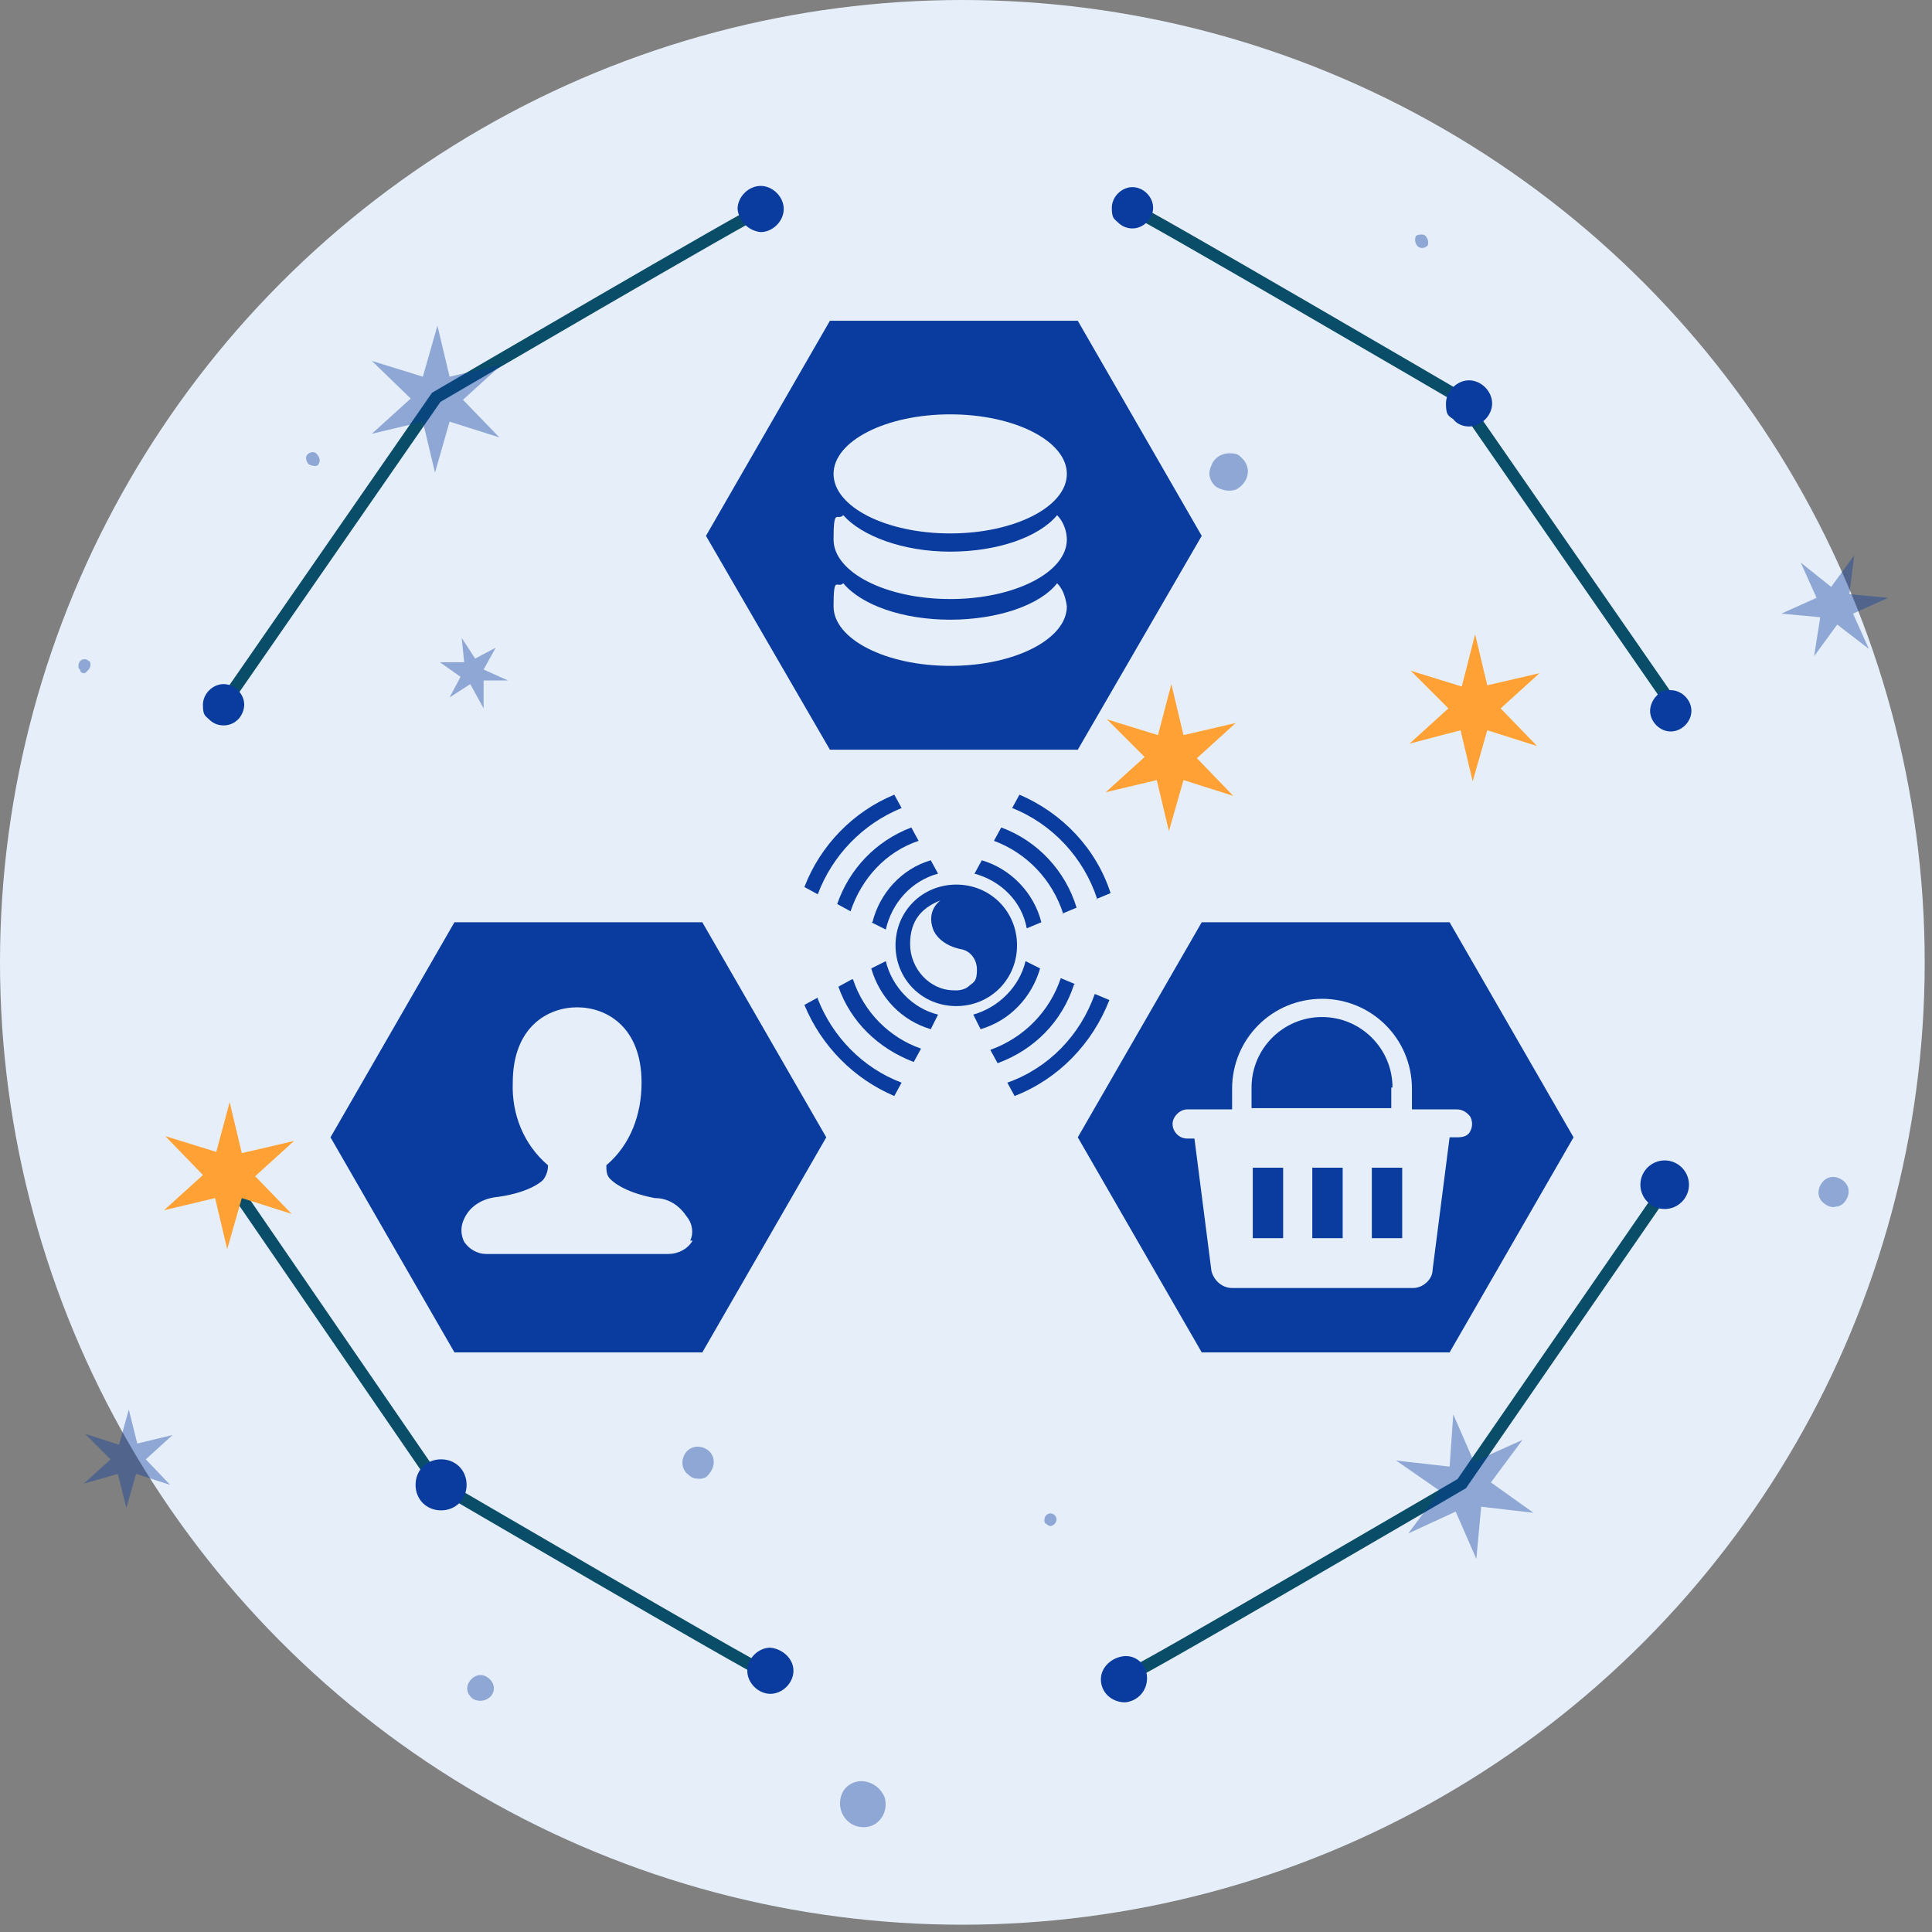
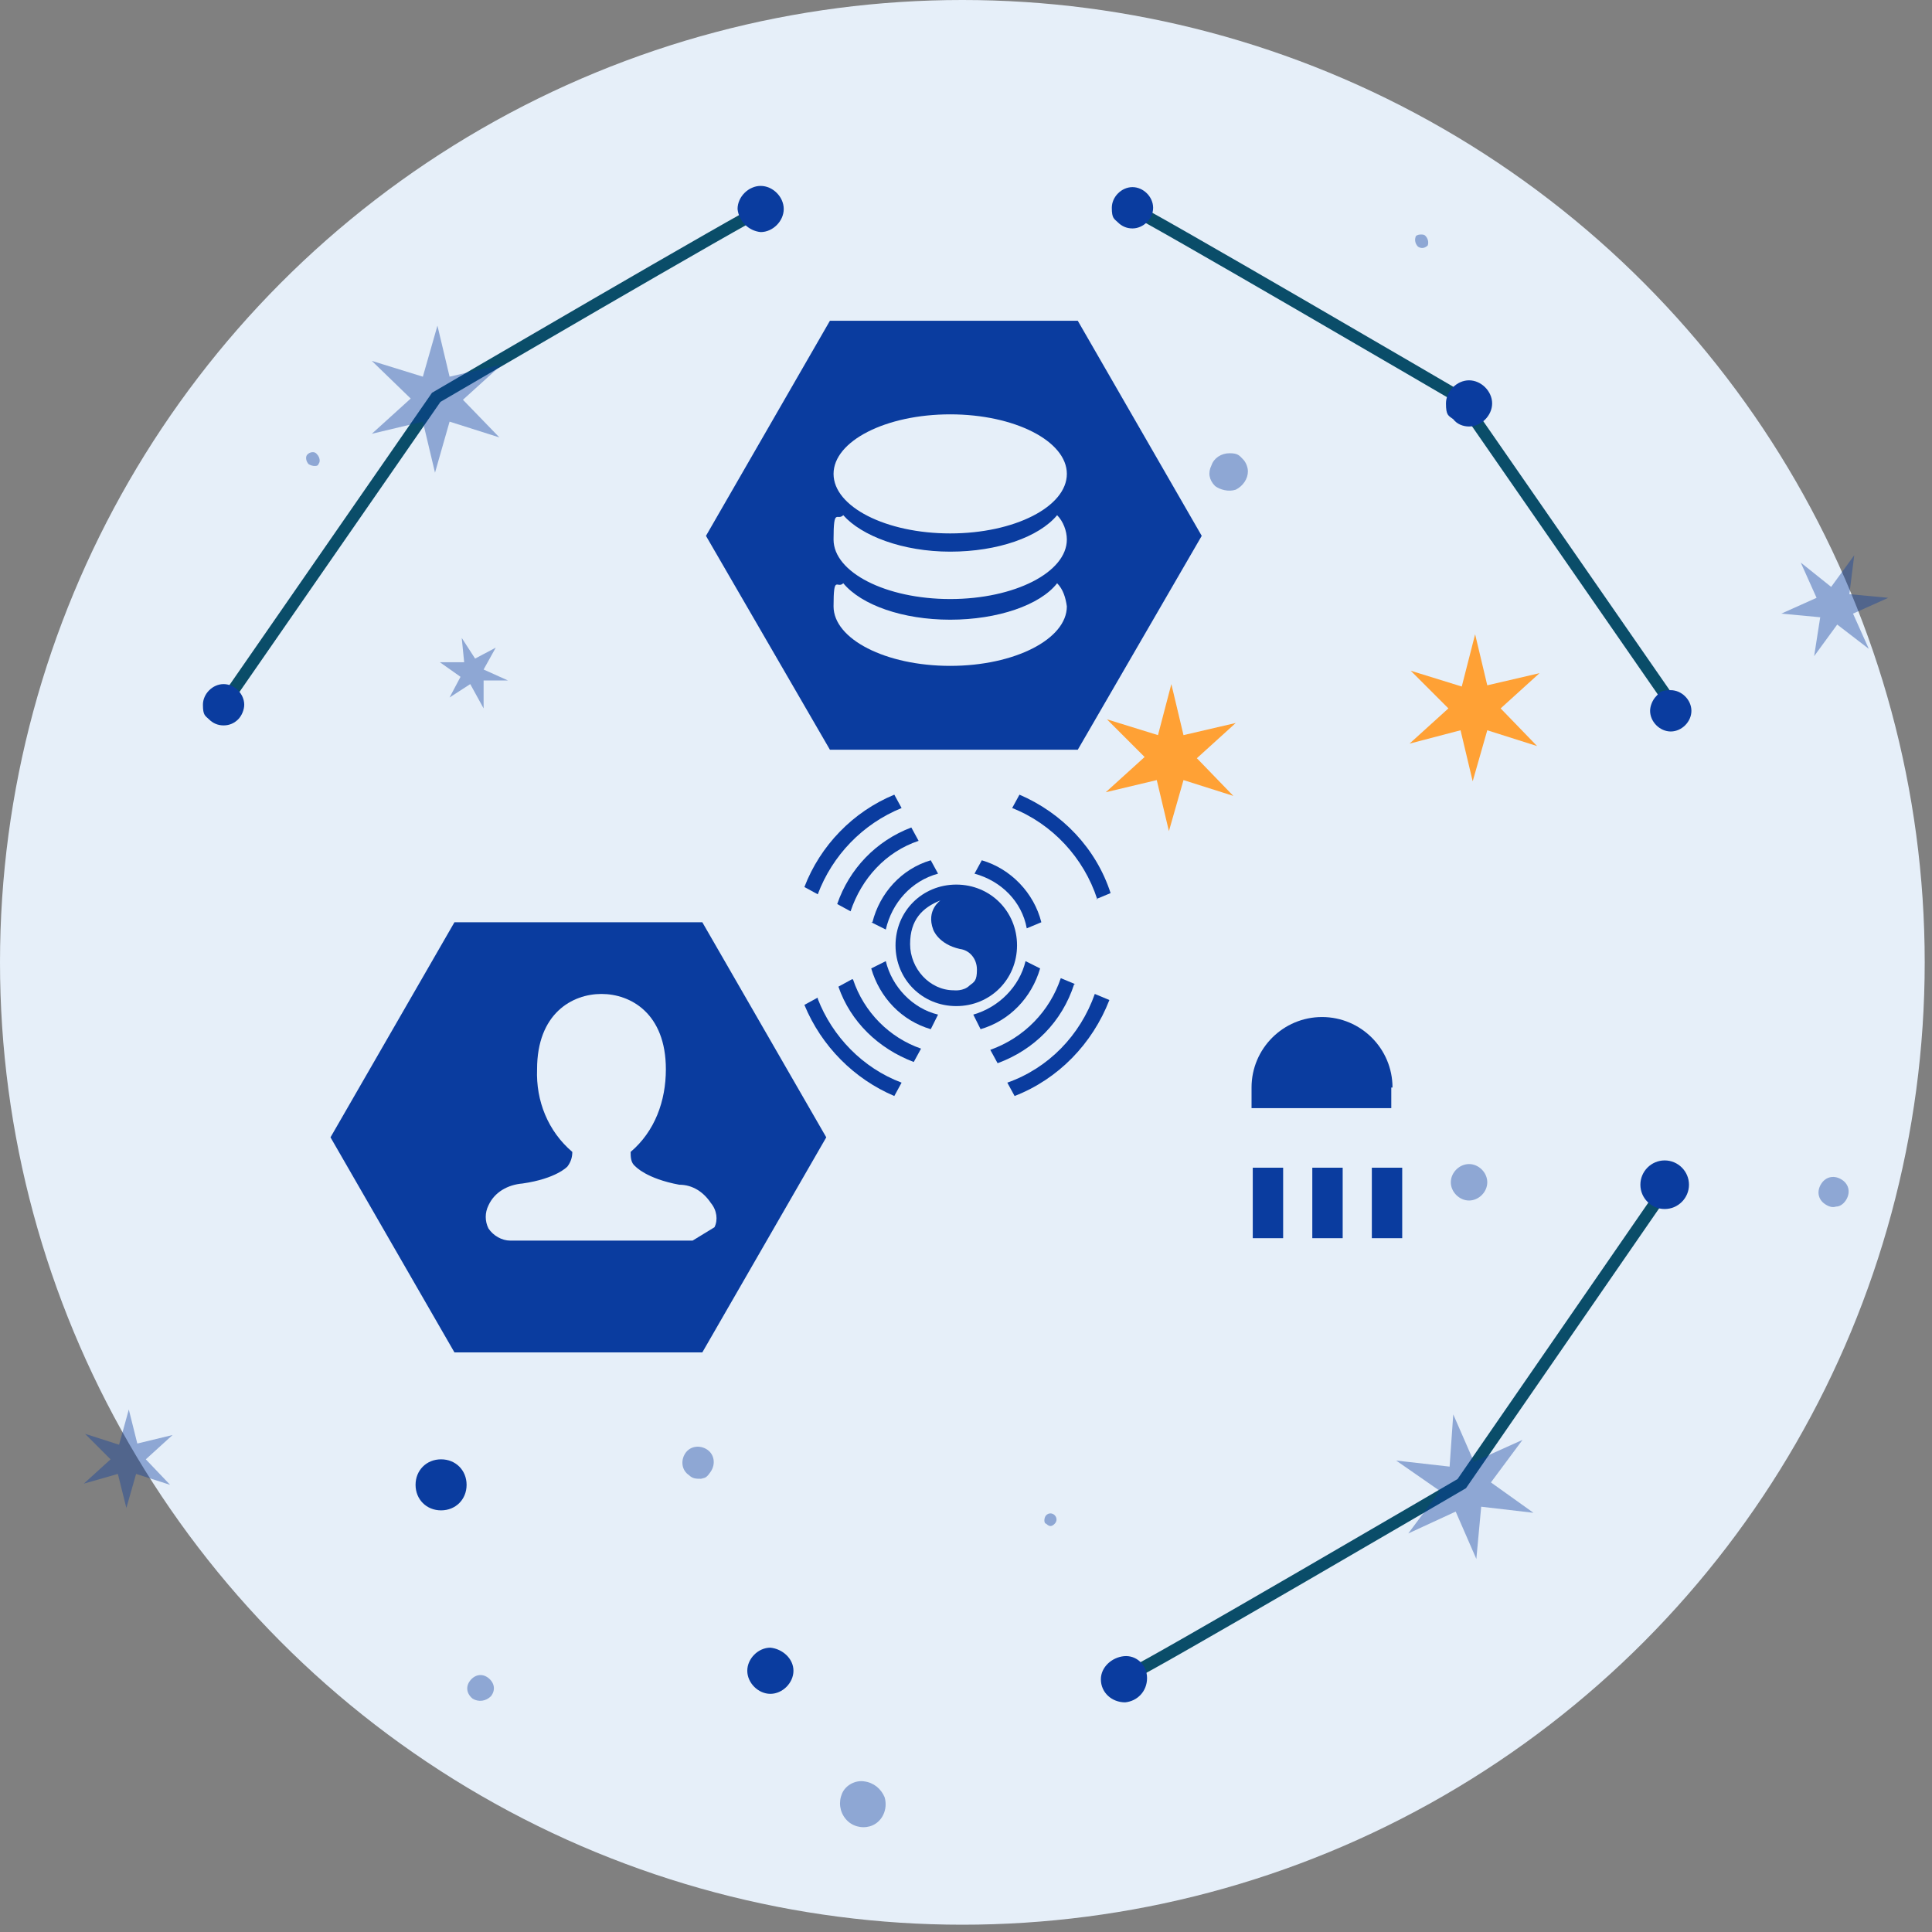
<svg xmlns="http://www.w3.org/2000/svg" version="1.1" viewBox="0 0 159 159">
  <rect x="0" y="0" width="159" height="159" fill="#808080" stroke="none" />
  <defs>
    <style>
      .cls-1, .cls-2 {
        fill: none;
      }

      .cls-3 {
        opacity: .4;
      }

      .cls-3, .cls-4 {
        fill: #0a3c9f;
      }

      .cls-5 {
        fill: #e6eff9;
      }

      .cls-6 {
        fill: #ffa135;
      }

      .cls-2 {
        stroke: #0a4d69;
      }
    </style>
  </defs>
  <g>
    <g id="_图层_1" data-name="图层_1">
      <g id="_页面-1" data-name="页面-1">
        <g id="constellation-open.ae5e4103">
          <circle id="_椭圆形" data-name="椭圆形" class="cls-5" cx="79.2" cy="79.2" r="79.2" />
          <rect id="_矩形" data-name="矩形" class="cls-1" x="6.4" y="15.4" width="149" height="135" />
          <path id="_路径" data-name="路径" class="cls-2" d="M63,17.1c-1.1.4-27.1,15.6-27.1,15.6l-17.6,25.4" />
          <path id="_路径-2" data-name="路径" class="cls-2" d="M93,17.1c1.1.4,27.1,15.6,27.1,15.6l17.6,25.4" />
          <path id="_路径-3" data-name="路径" class="cls-2" d="M93.2,137.7c1.1-.4,27.1-15.6,27.1-15.6l17.6-25.5" />
-           <path id="_路径-4" data-name="路径" class="cls-2" d="M63.1,137.7c-1.1-.4-27.1-15.6-27.1-15.6l-17.5-25.5" />
          <path id="_路径-5" data-name="路径" class="cls-4" d="M18.4,59.7c.5,0,.9-.2,1.2-.5s.5-.8.5-1.2c0-.9-.8-1.7-1.7-1.7s-1.7.8-1.7,1.7.2.9.5,1.2.7.5,1.2.5h0Z" />
          <path id="_路径-6" data-name="路径" class="cls-3" d="M36.9,91.9c1,0,1.9-.9,1.9-1.9s-.9-1.9-1.9-1.9-1.9.9-1.9,1.9.9,1.9,1.9,1.9h0Z" />
          <path id="_路径-7" data-name="路径" class="cls-4" d="M63.4,139.4c1,0,1.9-.9,1.9-1.9,0-1-.9-1.8-1.9-1.9-1,0-1.9.9-1.9,1.9s.9,1.9,1.9,1.9h0Z" />
          <path id="_路径-8" data-name="路径" class="cls-4" d="M36.3,124.3c1.2,0,2.1-.9,2.1-2.1s-.9-2.1-2.1-2.1-2.1.9-2.1,2.1.9,2.1,2.1,2.1Z" />
          <path id="_路径-9" data-name="路径" class="cls-4" d="M62.6,19.1c1,0,1.9-.9,1.9-1.9s-.9-1.9-1.9-1.9-1.9.9-1.9,1.9c.1,1,.9,1.8,1.9,1.9Z" />
          <path id="_路径-10" data-name="路径" class="cls-4" d="M93.2,18.8c.9,0,1.7-.8,1.7-1.7s-.8-1.7-1.7-1.7-1.7.8-1.7,1.7.2.9.5,1.2.7.5,1.2.5Z" />
          <path id="_路径-11" data-name="路径" class="cls-4" d="M120.9,35.1c1,0,1.9-.9,1.9-1.9s-.9-1.9-1.9-1.9-1.9.9-1.9,1.9.2,1,.6,1.3c.3.4.8.6,1.3.6h0Z" />
          <path id="_路径-12" data-name="路径" class="cls-4" d="M137,99.5c1.1,0,2-.9,2-2s-.9-2-2-2-2,.9-2,2,.9,2,2,2Z" />
          <path id="_路径-13" data-name="路径" class="cls-4" d="M137.5,60.2c.9,0,1.7-.8,1.7-1.7s-.8-1.7-1.7-1.7-.9.2-1.2.5-.5.8-.5,1.2c0,.9.8,1.7,1.7,1.7h0Z" />
          <path id="_路径-14" data-name="路径" class="cls-4" d="M92.6,140.1c1-.1,1.8-.9,1.8-2s-.9-1.9-1.9-1.8-1.9.9-1.9,1.9c0,1.1.9,1.9,2,1.9h0Z" />
          <polygon id="_路径-15" data-name="路径" class="cls-3" points="36 26.8 37 31 41.3 30 38.1 32.9 41.1 36 37 34.7 35.8 38.9 34.8 34.7 30.6 35.7 33.8 32.8 30.6 29.7 34.8 31 36 26.8" />
          <polygon id="_路径-16" data-name="路径" class="cls-3" points="119.6 116.4 121.3 120.3 125.3 118.5 122.7 122 126.2 124.5 121.9 124 121.5 128.3 119.8 124.4 115.9 126.2 118.5 122.7 114.9 120.2 119.3 120.7 119.6 116.4" />
          <polygon id="_路径-17" data-name="路径" class="cls-6" points="96.4 56.3 97.4 60.5 101.7 59.5 98.5 62.4 101.5 65.5 97.4 64.2 96.2 68.4 95.2 64.2 91 65.2 94.2 62.3 91.1 59.2 95.3 60.5 96.4 56.3" />
          <polygon id="_路径-18" data-name="路径" class="cls-6" points="121.4 52.2 122.4 56.4 126.7 55.4 123.5 58.3 126.5 61.4 122.4 60.1 121.2 64.3 120.2 60.1 116 61.2 119.2 58.3 116.1 55.2 120.3 56.5 121.4 52.2" />
-           <polygon id="_路径-19" data-name="路径" class="cls-6" points="18.9 90.7 19.9 94.9 24.2 93.9 21 96.8 24 99.9 19.9 98.6 18.7 102.8 17.7 98.6 13.5 99.6 16.7 96.7 13.6 93.5 17.8 94.8 18.9 90.7" />
          <path id="_路径-20" data-name="路径" class="cls-3" d="M150.2,99.1c-.6-.4-.7-1.1-.3-1.7s1.1-.7,1.7-.3c.6.4.7,1.1.3,1.7-.2.3-.5.5-.8.5-.3.1-.6,0-.9-.2h0Z" />
          <path id="_路径-21" data-name="路径" class="cls-3" d="M122.4,97.3c0,.8-.7,1.5-1.5,1.5s-1.5-.7-1.5-1.5.7-1.5,1.5-1.5,1.5.7,1.5,1.5h0Z" />
          <path id="_路径-22" data-name="路径" class="cls-3" d="M56.7,121.4c-.6-.4-.7-1.2-.3-1.8.4-.6,1.2-.7,1.8-.3.6.4.7,1.2.3,1.8s-.5.5-.8.6c-.4,0-.7,0-1-.3h0Z" />
          <path id="_路径-23" data-name="路径" class="cls-3" d="M116.7,20.3c-.2-.2-.3-.5-.2-.8,0-.1.2-.2.4-.2s.3,0,.4.1c.2.2.3.5.2.8-.2.2-.5.3-.8.1h0Z" />
          <path id="_路径-24" data-name="路径" class="cls-3" d="M102.7,38.8c0,.6-.4,1.2-1,1.5-.6.2-1.3,0-1.7-.3-.5-.5-.6-1.1-.3-1.7.2-.6.8-1,1.5-1s.8.2,1.1.5c.2.2.4.6.4,1Z" />
-           <path id="_路径-25" data-name="路径" class="cls-3" d="M6.6,55.1c-.2,0-.2-.5,0-.7s.5-.2.7,0c.2,0,.2.5,0,.7,0,0-.2.2-.3.3-.2,0-.3,0-.4-.2h0Z" />
          <path id="_路径-26" data-name="路径" class="cls-3" d="M38.9,139.8c-.5-.4-.6-1-.2-1.5.4-.5,1-.6,1.5-.2.5.4.6,1,.2,1.5-.4.4-1,.5-1.5.2h0Z" />
          <path id="_路径-27" data-name="路径" class="cls-3" d="M71.6,150.3c-.7.2-1.5,0-2-.6s-.6-1.4-.3-2.1c.3-.7,1.1-1.1,1.8-1,.8.1,1.4.6,1.7,1.3.3,1-.2,2.1-1.2,2.4Z" />
          <polygon id="_路径-28" data-name="路径" class="cls-3" points="38 52.5 39.1 54.2 40.8 53.3 39.8 55.1 41.8 56 39.8 56 39.8 58.3 38.7 56.3 37 57.4 37.9 55.7 36.2 54.5 38.2 54.5 38 52.5" />
          <polygon id="_路径-29" data-name="路径" class="cls-3" points="10.6 116 11.3 118.8 14.2 118.1 12 120.1 14 122.2 11.2 121.3 10.4 124.1 9.7 121.3 6.9 122.1 9.1 120.1 7 118 9.8 118.9 10.6 116" />
          <path id="_路径-30" data-name="路径" class="cls-3" d="M25.4,38.2c-.2-.2-.3-.6-.1-.8.2-.2.6-.3.8,0,.2.2.3.6.1.8,0,.2-.5.2-.8,0Z" />
          <path id="_路径-31" data-name="路径" class="cls-3" d="M86.1,125.4c-.2,0-.2-.5,0-.7s.5-.2.7,0,.2.5,0,.7-.4.3-.7,0Z" />
          <polygon id="_路径-32" data-name="路径" class="cls-3" points="152.6 45.7 152.2 48.9 155.4 49.2 152.5 50.5 153.8 53.4 151.2 51.4 149.3 54 149.8 50.8 146.6 50.5 149.5 49.2 148.2 46.3 150.7 48.3 152.6 45.7" />
          <rect id="_矩形-2" data-name="矩形" class="cls-4" x="103.1" y="96.1" width="2.5" height="5.8" />
          <path id="_路径-33" data-name="路径" class="cls-4" d="M114.6,89.5c0-3.2-2.6-5.8-5.8-5.8s-5.8,2.6-5.8,5.8v1.7h11.5v-1.7h.1Z" />
          <rect id="_矩形-3" data-name="矩形" class="cls-4" x="108" y="96.1" width="2.5" height="5.8" />
          <rect id="_矩形-4" data-name="矩形" class="cls-4" x="112.9" y="96.1" width="2.5" height="5.8" />
-           <path id="_形状" data-name="形状" class="cls-4" d="M119.3,75.9h-20.4l-10.2,17.7,10.2,17.7h20.4l10.2-17.7-10.2-17.7ZM119.9,93.6h-.6l-1.4,10.9c0,.8-.8,1.5-1.6,1.5h-14.9c-.8,0-1.5-.6-1.7-1.4l-1.4-10.9h-.6c-.7,0-1.2-.6-1.2-1.2s.6-1.2,1.2-1.2h3.7v-1.7c0-4.1,3.3-7.4,7.4-7.4s7.4,3.3,7.4,7.4v1.7h3.7c.4,0,.8.2,1.1.6.2.4.2.8,0,1.2s-.6.5-1.1.5h0Z" />
-           <path id="_形状-2" data-name="形状" class="cls-4" d="M57.8,75.9h-20.4l-10.2,17.7,10.2,17.7h20.4l10.2-17.7-10.2-17.7ZM57,102.1c-.4.7-1.2,1.1-2,1.1h-15c-.7,0-1.4-.4-1.8-1-.3-.6-.3-1.3,0-1.9.5-1.1,1.6-1.7,2.8-1.8,2.8-.4,3.7-1.4,3.7-1.4h0c.3-.4.4-.8.4-1.2-2-1.7-3-4.2-2.9-6.8,0-4.6,2.9-6.2,5.3-6.2s5.3,1.6,5.3,6.2c0,2.6-.9,5.1-2.9,6.8,0,.4,0,.9.4,1.2h0c0,0,.9,1,3.6,1.5,1.1,0,2,.6,2.6,1.5.5.6.6,1.4.3,2h0Z" />
+           <path id="_形状-2" data-name="形状" class="cls-4" d="M57.8,75.9h-20.4l-10.2,17.7,10.2,17.7h20.4l10.2-17.7-10.2-17.7ZM57,102.1h-15c-.7,0-1.4-.4-1.8-1-.3-.6-.3-1.3,0-1.9.5-1.1,1.6-1.7,2.8-1.8,2.8-.4,3.7-1.4,3.7-1.4h0c.3-.4.4-.8.4-1.2-2-1.7-3-4.2-2.9-6.8,0-4.6,2.9-6.2,5.3-6.2s5.3,1.6,5.3,6.2c0,2.6-.9,5.1-2.9,6.8,0,.4,0,.9.4,1.2h0c0,0,.9,1,3.6,1.5,1.1,0,2,.6,2.6,1.5.5.6.6,1.4.3,2h0Z" />
          <path id="_形状-3" data-name="形状" class="cls-4" d="M88.7,26.4h-20.4l-10.2,17.7,10.2,17.6h20.4l10.2-17.6-10.2-17.7ZM78.2,54.8c-5.3,0-9.6-2.2-9.6-4.9s.3-1.4.8-1.9c1.5,1.8,4.9,3,8.8,3s7.4-1.2,8.8-3c.5.5.7,1.2.8,1.9,0,2.7-4.3,4.9-9.6,4.9ZM78.2,49.3c-5.3,0-9.6-2.2-9.6-4.9s.3-1.5.8-2c1.5,1.7,4.9,3,8.8,3s7.3-1.2,8.8-3c.5.5.8,1.3.8,2,0,2.7-4.3,4.9-9.6,4.9h0ZM78.2,43.9c-5.3,0-9.6-2.2-9.6-4.9s4.3-4.9,9.6-4.9,9.6,2.2,9.6,4.9-4.3,4.9-9.6,4.9h0Z" />
        </g>
      </g>
      <g>
        <path class="cls-4" d="M71.7,75.9l1.2.6c.5-2.2,2.1-4,4.3-4.6l-.6-1.1c-2.4.7-4.2,2.7-4.8,5.1Z" />
        <path class="cls-4" d="M84.5,76.4l1.2-.5c-.6-2.4-2.5-4.4-4.9-5.1l-.6,1.1c2.2.6,3.9,2.3,4.3,4.5Z" />
        <path class="cls-4" d="M72.9,79.1l-1.2.6c.7,2.4,2.5,4.3,4.9,5l.6-1.2c-2.1-.5-3.8-2.3-4.3-4.4Z" />
        <path class="cls-4" d="M85.6,79.7l-1.2-.6c-.5,2.1-2.2,3.8-4.3,4.4l.6,1.2c2.4-.7,4.2-2.6,4.9-5Z" />
        <path class="cls-4" d="M82.9,89.1l.6,1.1c3.6-1.4,6.4-4.3,7.8-7.9l-1.2-.5c-1.2,3.4-3.8,6.1-7.2,7.3Z" />
        <path class="cls-4" d="M68.9,74.4l1.1.6c.9-2.7,2.9-4.9,5.6-5.8l-.6-1.1c-2.9,1.1-5.1,3.4-6.1,6.3Z" />
        <path class="cls-4" d="M88.5,81l-1.2-.5c-.9,2.7-3,4.9-5.8,5.9l.6,1.1c3-1.1,5.3-3.4,6.3-6.5Z" />
-         <path class="cls-4" d="M87.4,75.2l1.2-.5c-.9-3-3.2-5.5-6.2-6.6l-.6,1.1c2.7,1,4.8,3.2,5.7,6Z" />
        <path class="cls-4" d="M90.2,74l1.2-.5c-1.2-3.7-4-6.6-7.5-8.1l-.6,1.1c3.3,1.3,5.9,4.1,7,7.5Z" />
        <path class="cls-4" d="M70.1,80.6l-1.1.6c1,2.9,3.3,5.1,6.2,6.2l.6-1.1c-2.6-.9-4.7-3-5.6-5.7Z" />
        <path class="cls-4" d="M67.3,82.1l-1.1.6c1.4,3.4,4.1,6.1,7.4,7.5l.6-1.1c-3.2-1.2-5.7-3.8-6.9-6.9Z" />
        <path class="cls-4" d="M74.2,66.5l-.6-1.1c-3.4,1.4-6.1,4.2-7.4,7.6l1.1.6c1.2-3.2,3.7-5.8,6.9-7.1Z" />
        <path class="cls-4" d="M83.7,77.8c0-2.8-2.2-5-5-5s-5,2.2-5,5,2.2,5,5,5,5-2.2,5-5ZM79.8,81.1c-.5.5-1.3.4-1.3.4-2,0-3.6-1.8-3.6-3.8s1-3,2.5-3.6c0,0-1.2.8-.6,2.4,0,0,.4,1.2,2.2,1.6h0c.8.1,1.4.8,1.4,1.7s-.2,1-.6,1.3Z" />
      </g>
    </g>
  </g>
</svg>